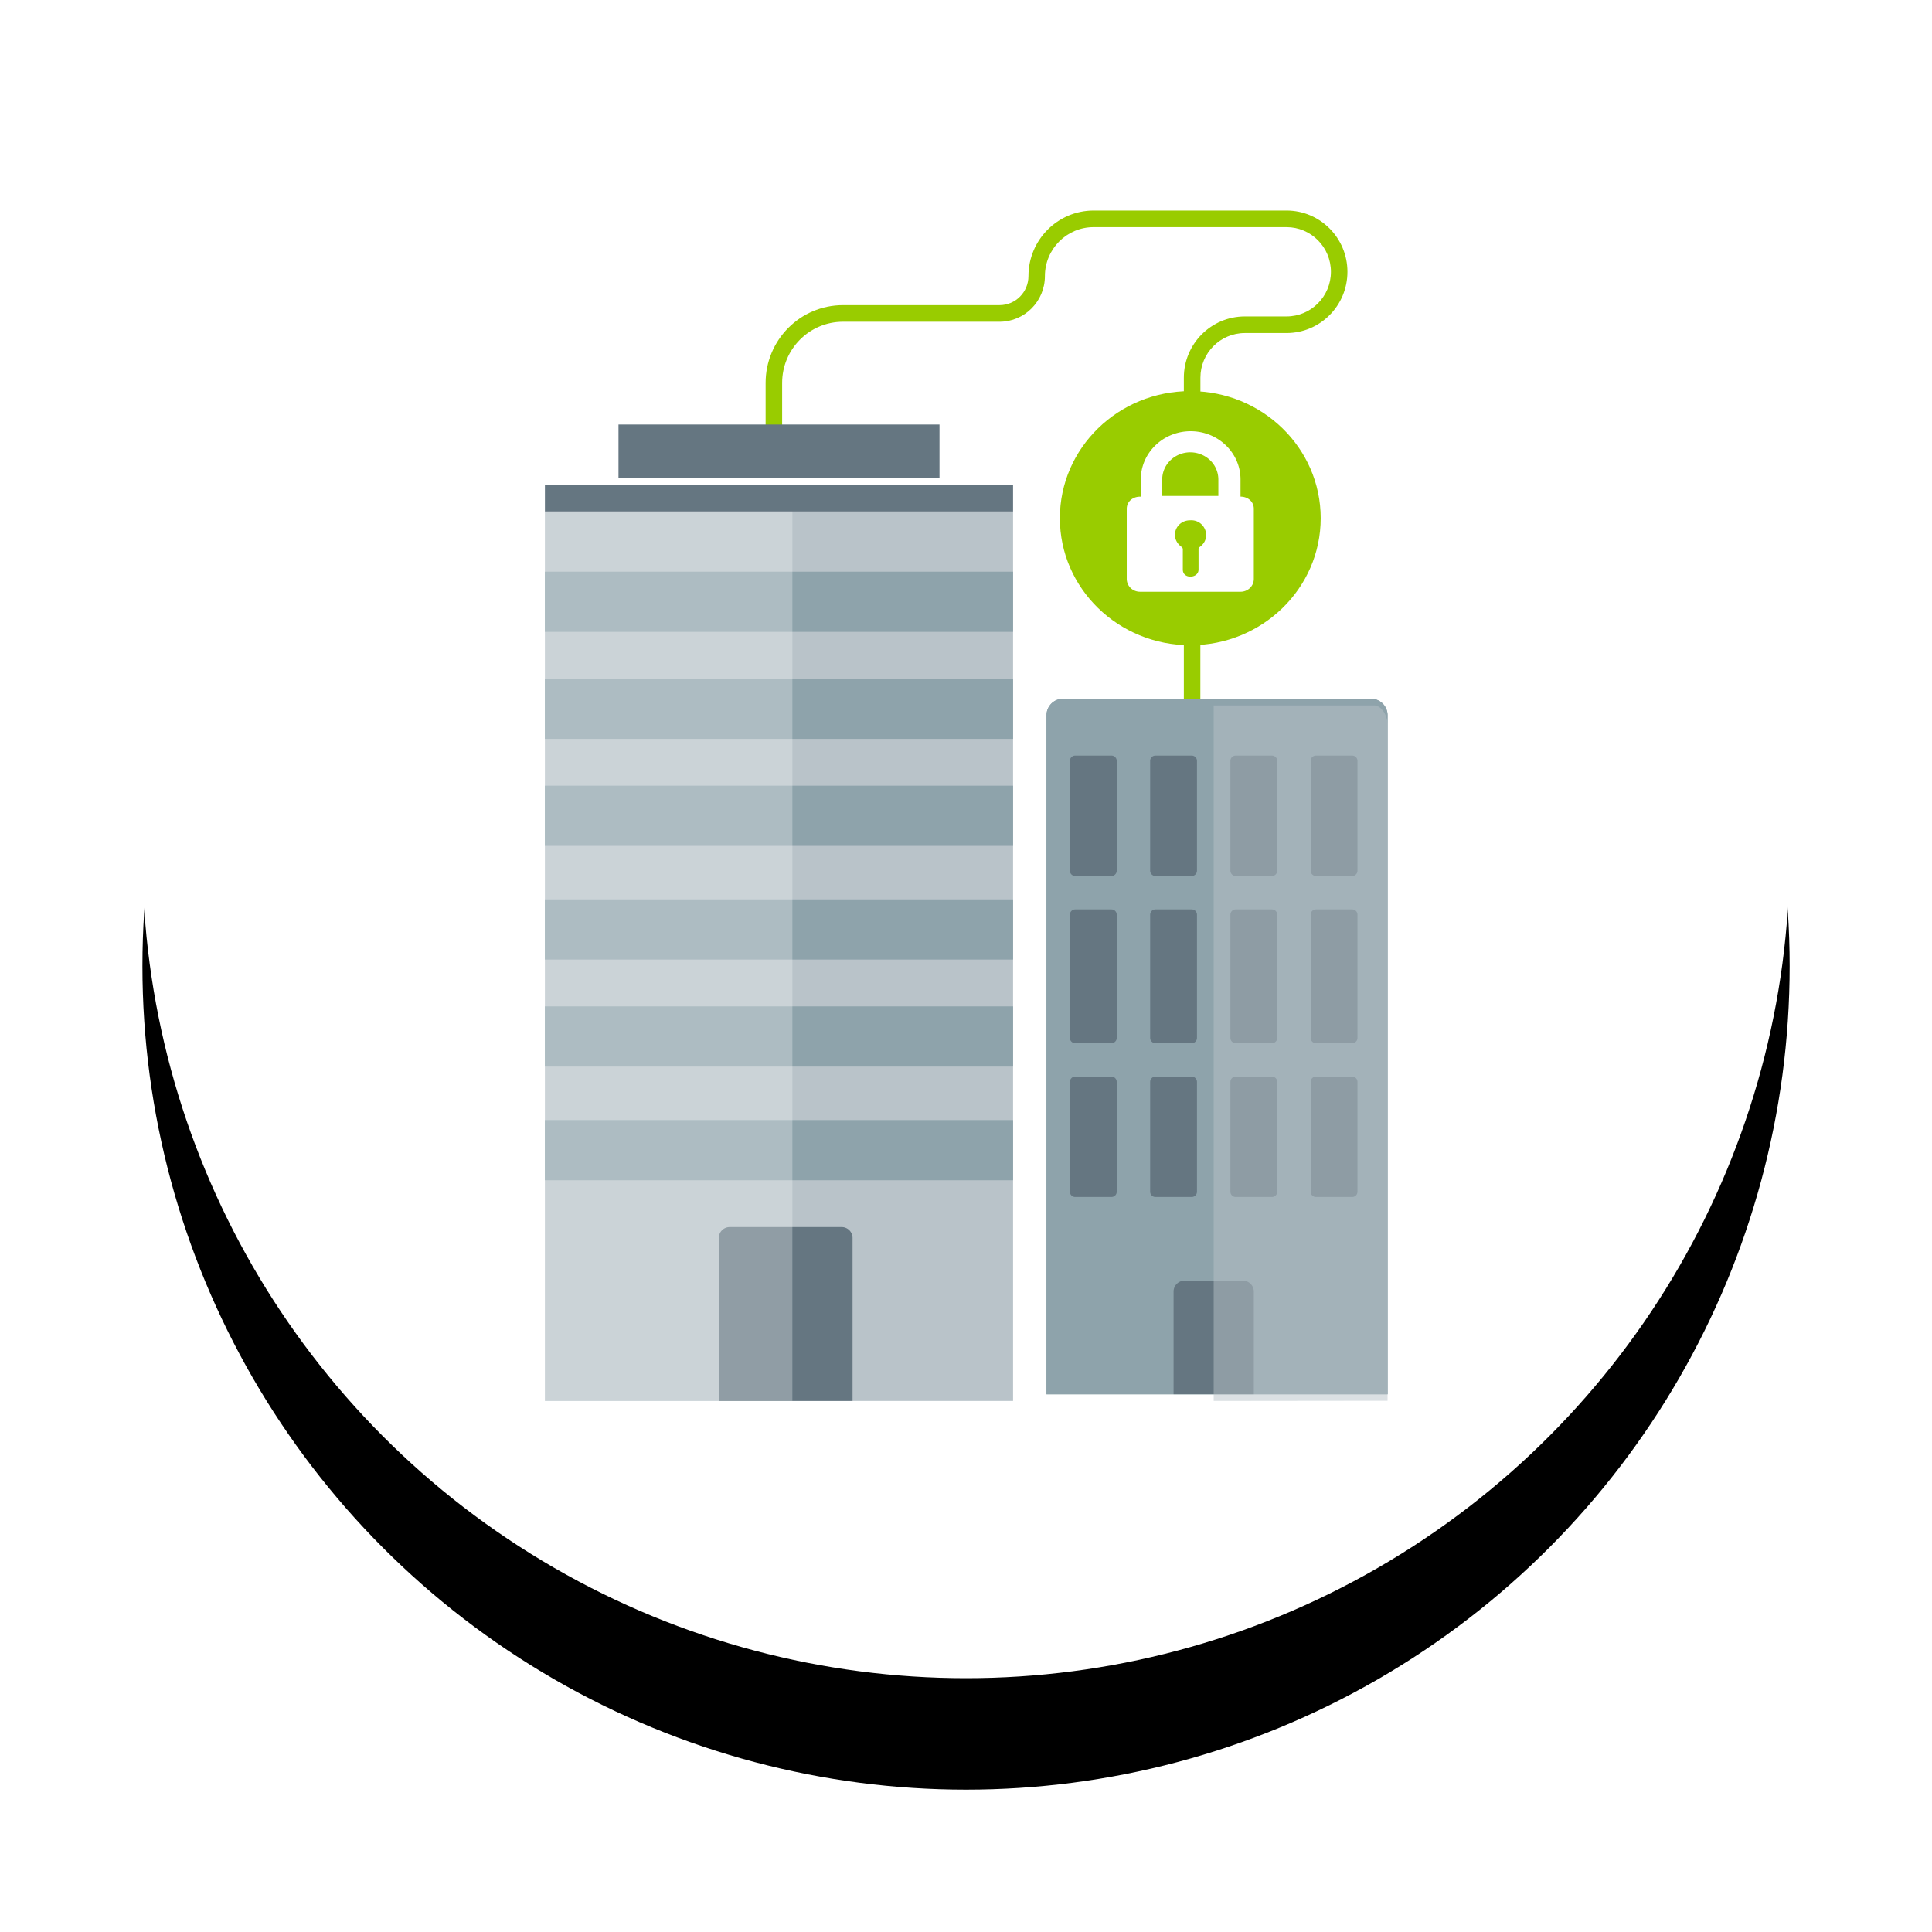
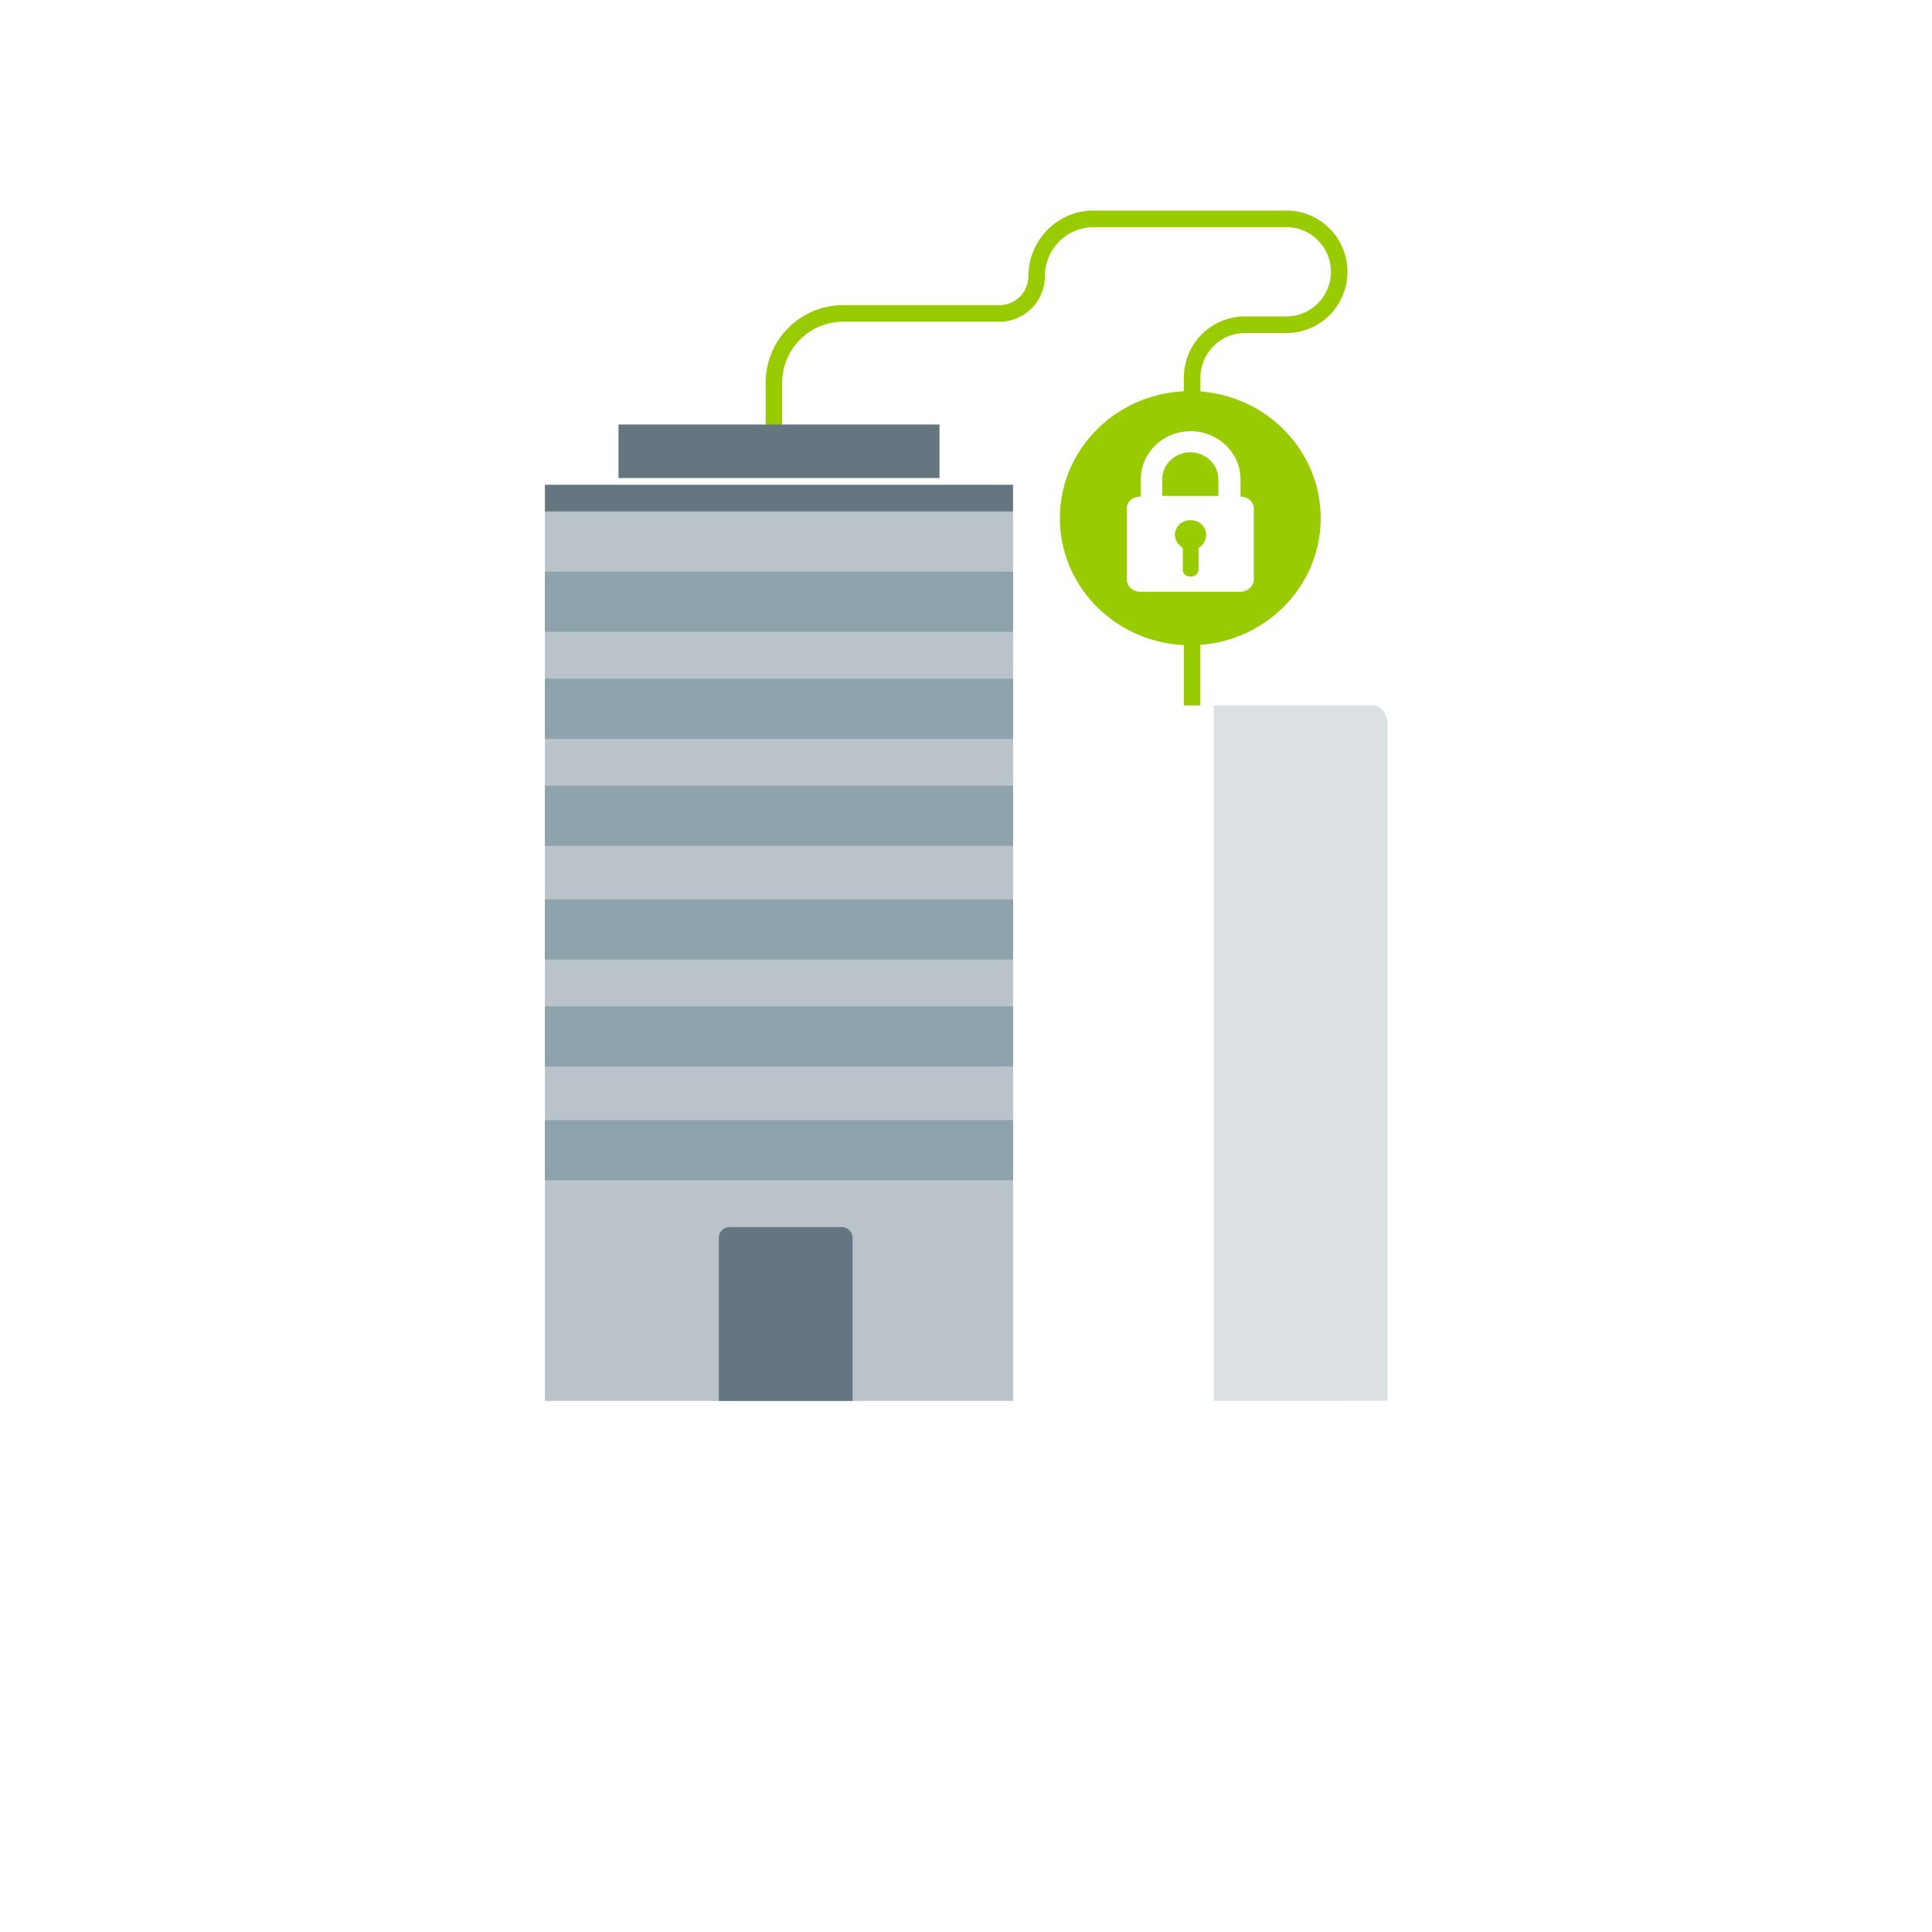
<svg xmlns="http://www.w3.org/2000/svg" xmlns:xlink="http://www.w3.org/1999/xlink" width="312" height="312" viewBox="0 0 312 312">
  <defs>
    <filter id="prefix__a" width="132.7%" height="132.7%" x="-16.4%" y="-9.6%" filterUnits="objectBoundingBox">
      <feOffset dy="18" in="SourceAlpha" result="shadowOffsetOuter1" />
      <feGaussianBlur in="shadowOffsetOuter1" result="shadowBlurOuter1" stdDeviation="11.5" />
      <feColorMatrix in="shadowBlurOuter1" values="0 0 0 0 0 0 0 0 0 0 0 0 0 0 0 0 0 0 0.06 0" />
    </filter>
-     <circle id="prefix__b" cx="133.006" cy="133.006" r="133.006" />
  </defs>
  <g fill="none" fill-rule="evenodd" transform="translate(23 5)">
    <use fill="#000" filter="url(#prefix__a)" xlink:href="#prefix__b" />
    <use fill="#FFF" xlink:href="#prefix__b" />
    <g transform="translate(65 29)">
      <path fill="#99CC00" fill-rule="nonzero" d="M105.848 79.92h-2.668V26.991c.007-5.459 4.406-9.882 9.836-9.89h6.746c3.96 0 7.17-3.227 7.17-7.21 0-3.98-3.21-7.208-7.17-7.208H88.599c-4.337.004-7.852 3.539-7.856 7.9 0 4.074-3.284 7.377-7.337 7.377H48.122c-5.418.006-9.808 4.42-9.814 9.867v13.346H35.64V27.827c.007-6.928 5.591-12.542 12.482-12.55h25.293c2.579 0 4.67-2.102 4.67-4.694C78.09 4.745 82.791.013 88.598 0h31.163c5.433 0 9.838 4.429 9.838 9.892 0 5.463-4.405 9.892-9.838 9.892h-6.737c-3.958.004-7.165 3.228-7.168 7.207l-.01 52.929z" />
-       <path fill="#8EA3AB" fill-rule="nonzero" d="M83.665 78.84h49.75a2.67 2.67 0 012.665 2.676V191.16H81V81.516c0-.71.28-1.39.78-1.892a2.66 2.66 0 011.885-.784z" />
      <path fill="#B9C3C9" fill-rule="nonzero" d="M0 48.6H75.6V192.24H0z" />
      <path fill="#657681" fill-rule="nonzero" d="M0 44.28H75.6V48.6H0zM11.88 34.56H63.72V43.2H11.88zM47.92 164.16H29.843c-.974 0-1.763.79-1.763 1.763v26.317h21.6v-26.321a1.76 1.76 0 00-1.76-1.759z" />
-       <path fill="#8EA3AB" fill-rule="nonzero" d="M83.665 78.84h49.75a2.67 2.67 0 012.665 2.676V191.16H81V81.516a2.67 2.67 0 012.665-2.676z" />
-       <path fill="#657681" fill-rule="nonzero" d="M112.677 172.8h-9.354c-.996 0-1.803.797-1.803 1.78v16.58h12.96v-16.58c0-.983-.807-1.78-1.803-1.78zM97.74 106.614V88.866c0-.467.379-.846.846-.846h5.868c.467 0 .846.379.846.846v17.748a.846.846 0 01-.846.846h-5.868a.846.846 0 01-.846-.846zM84.78 106.614V88.866c0-.467.379-.846.846-.846h5.868c.467 0 .846.379.846.846v17.748a.846.846 0 01-.846.846h-5.868a.846.846 0 01-.846-.846zM123.66 106.614V88.866c0-.467.379-.846.846-.846h5.868c.467 0 .846.379.846.846v17.748a.846.846 0 01-.846.846h-5.868a.846.846 0 01-.846-.846zM110.7 106.614V88.866c0-.467.379-.846.846-.846h5.868c.467 0 .846.379.846.846v17.748a.846.846 0 01-.846.846h-5.868a.846.846 0 01-.846-.846zM97.74 133.614v-19.908c0-.467.379-.846.846-.846h5.868c.467 0 .846.379.846.846v19.908a.846.846 0 01-.846.846h-5.868a.846.846 0 01-.846-.846zM84.78 133.614v-19.908c0-.467.379-.846.846-.846h5.868c.467 0 .846.379.846.846v19.908a.846.846 0 01-.846.846h-5.868a.846.846 0 01-.846-.846zM123.66 133.614v-19.908c0-.467.379-.846.846-.846h5.868c.467 0 .846.379.846.846v19.908a.846.846 0 01-.846.846h-5.868a.846.846 0 01-.846-.846zM110.7 133.614v-19.908c0-.467.379-.846.846-.846h5.868c.467 0 .846.379.846.846v19.908a.846.846 0 01-.846.846h-5.868a.846.846 0 01-.846-.846zM97.74 158.454v-17.748c0-.467.379-.846.846-.846h5.868c.467 0 .846.379.846.846v17.748a.846.846 0 01-.846.846h-5.868a.846.846 0 01-.846-.846zM84.78 158.454v-17.748c0-.467.379-.846.846-.846h5.868c.467 0 .846.379.846.846v17.748a.846.846 0 01-.846.846h-5.868a.846.846 0 01-.846-.846zM123.66 158.454v-17.748c0-.467.379-.846.846-.846h5.868c.467 0 .846.379.846.846v17.748a.846.846 0 01-.846.846h-5.868a.846.846 0 01-.846-.846zM110.7 158.454v-17.748c0-.467.379-.846.846-.846h5.868c.467 0 .846.379.846.846v17.748a.846.846 0 01-.846.846h-5.868a.846.846 0 01-.846-.846z" />
-       <path fill="#B9C3C9" fill-rule="nonzero" d="M108 192.24l28.08-.031V83.032c0-1.711-1.166-3.112-2.112-3.112H108v112.32z" opacity=".5" style="mix-blend-mode:multiply" />
+       <path fill="#B9C3C9" fill-rule="nonzero" d="M108 192.24l28.08-.031V83.032c0-1.711-1.166-3.112-2.112-3.112H108z" opacity=".5" style="mix-blend-mode:multiply" />
      <ellipse cx="104.22" cy="49.68" fill="#99CC00" fill-rule="nonzero" rx="21.06" ry="20.52" />
      <path fill="#FFF" d="M96.108 61.56h16.224a2.173 2.173 0 001.522-.606c.404-.39.629-.92.626-1.472V48.167c0-1.154-.953-1.967-2.148-1.967v-2.767c0-4.304-3.605-7.793-8.052-7.793-4.448 0-8.053 3.49-8.053 7.793v2.772h-.12c-1.192 0-2.147.808-2.147 1.967v11.32c0 .55.227 1.078.63 1.466.403.388.95.604 1.518.602zm9.597-7.2c-.152.145-.152.145-.152.438v3.182c0 1.445-2.538 1.589-2.538 0v-3.186a.518.518 0 00-.149-.437c-2.09-1.447-1.045-4.336 1.344-4.336 2.384-.145 3.586 2.893 1.495 4.34zm-1.484-15.315c1.203 0 2.356.462 3.206 1.285a4.314 4.314 0 011.326 3.103v2.656h-9.066v-2.656c0-1.164.477-2.28 1.327-3.103a4.61 4.61 0 013.207-1.285z" />
      <path fill="#8EA3AB" fill-rule="nonzero" d="M0 58.32H75.6V68.04H0zM0 75.6H75.6V85.32H0zM0 92.88H75.6V102.6H0zM0 111.24H75.6V120.96H0zM0 128.52H75.6V138.24H0zM0 146.88H75.6V156.6H0z" />
-       <path fill="#F4F6F6" fill-rule="nonzero" opacity=".3" style="mix-blend-mode:lighten" d="M0 48.6H39.96V192.24H0z" />
    </g>
  </g>
</svg>